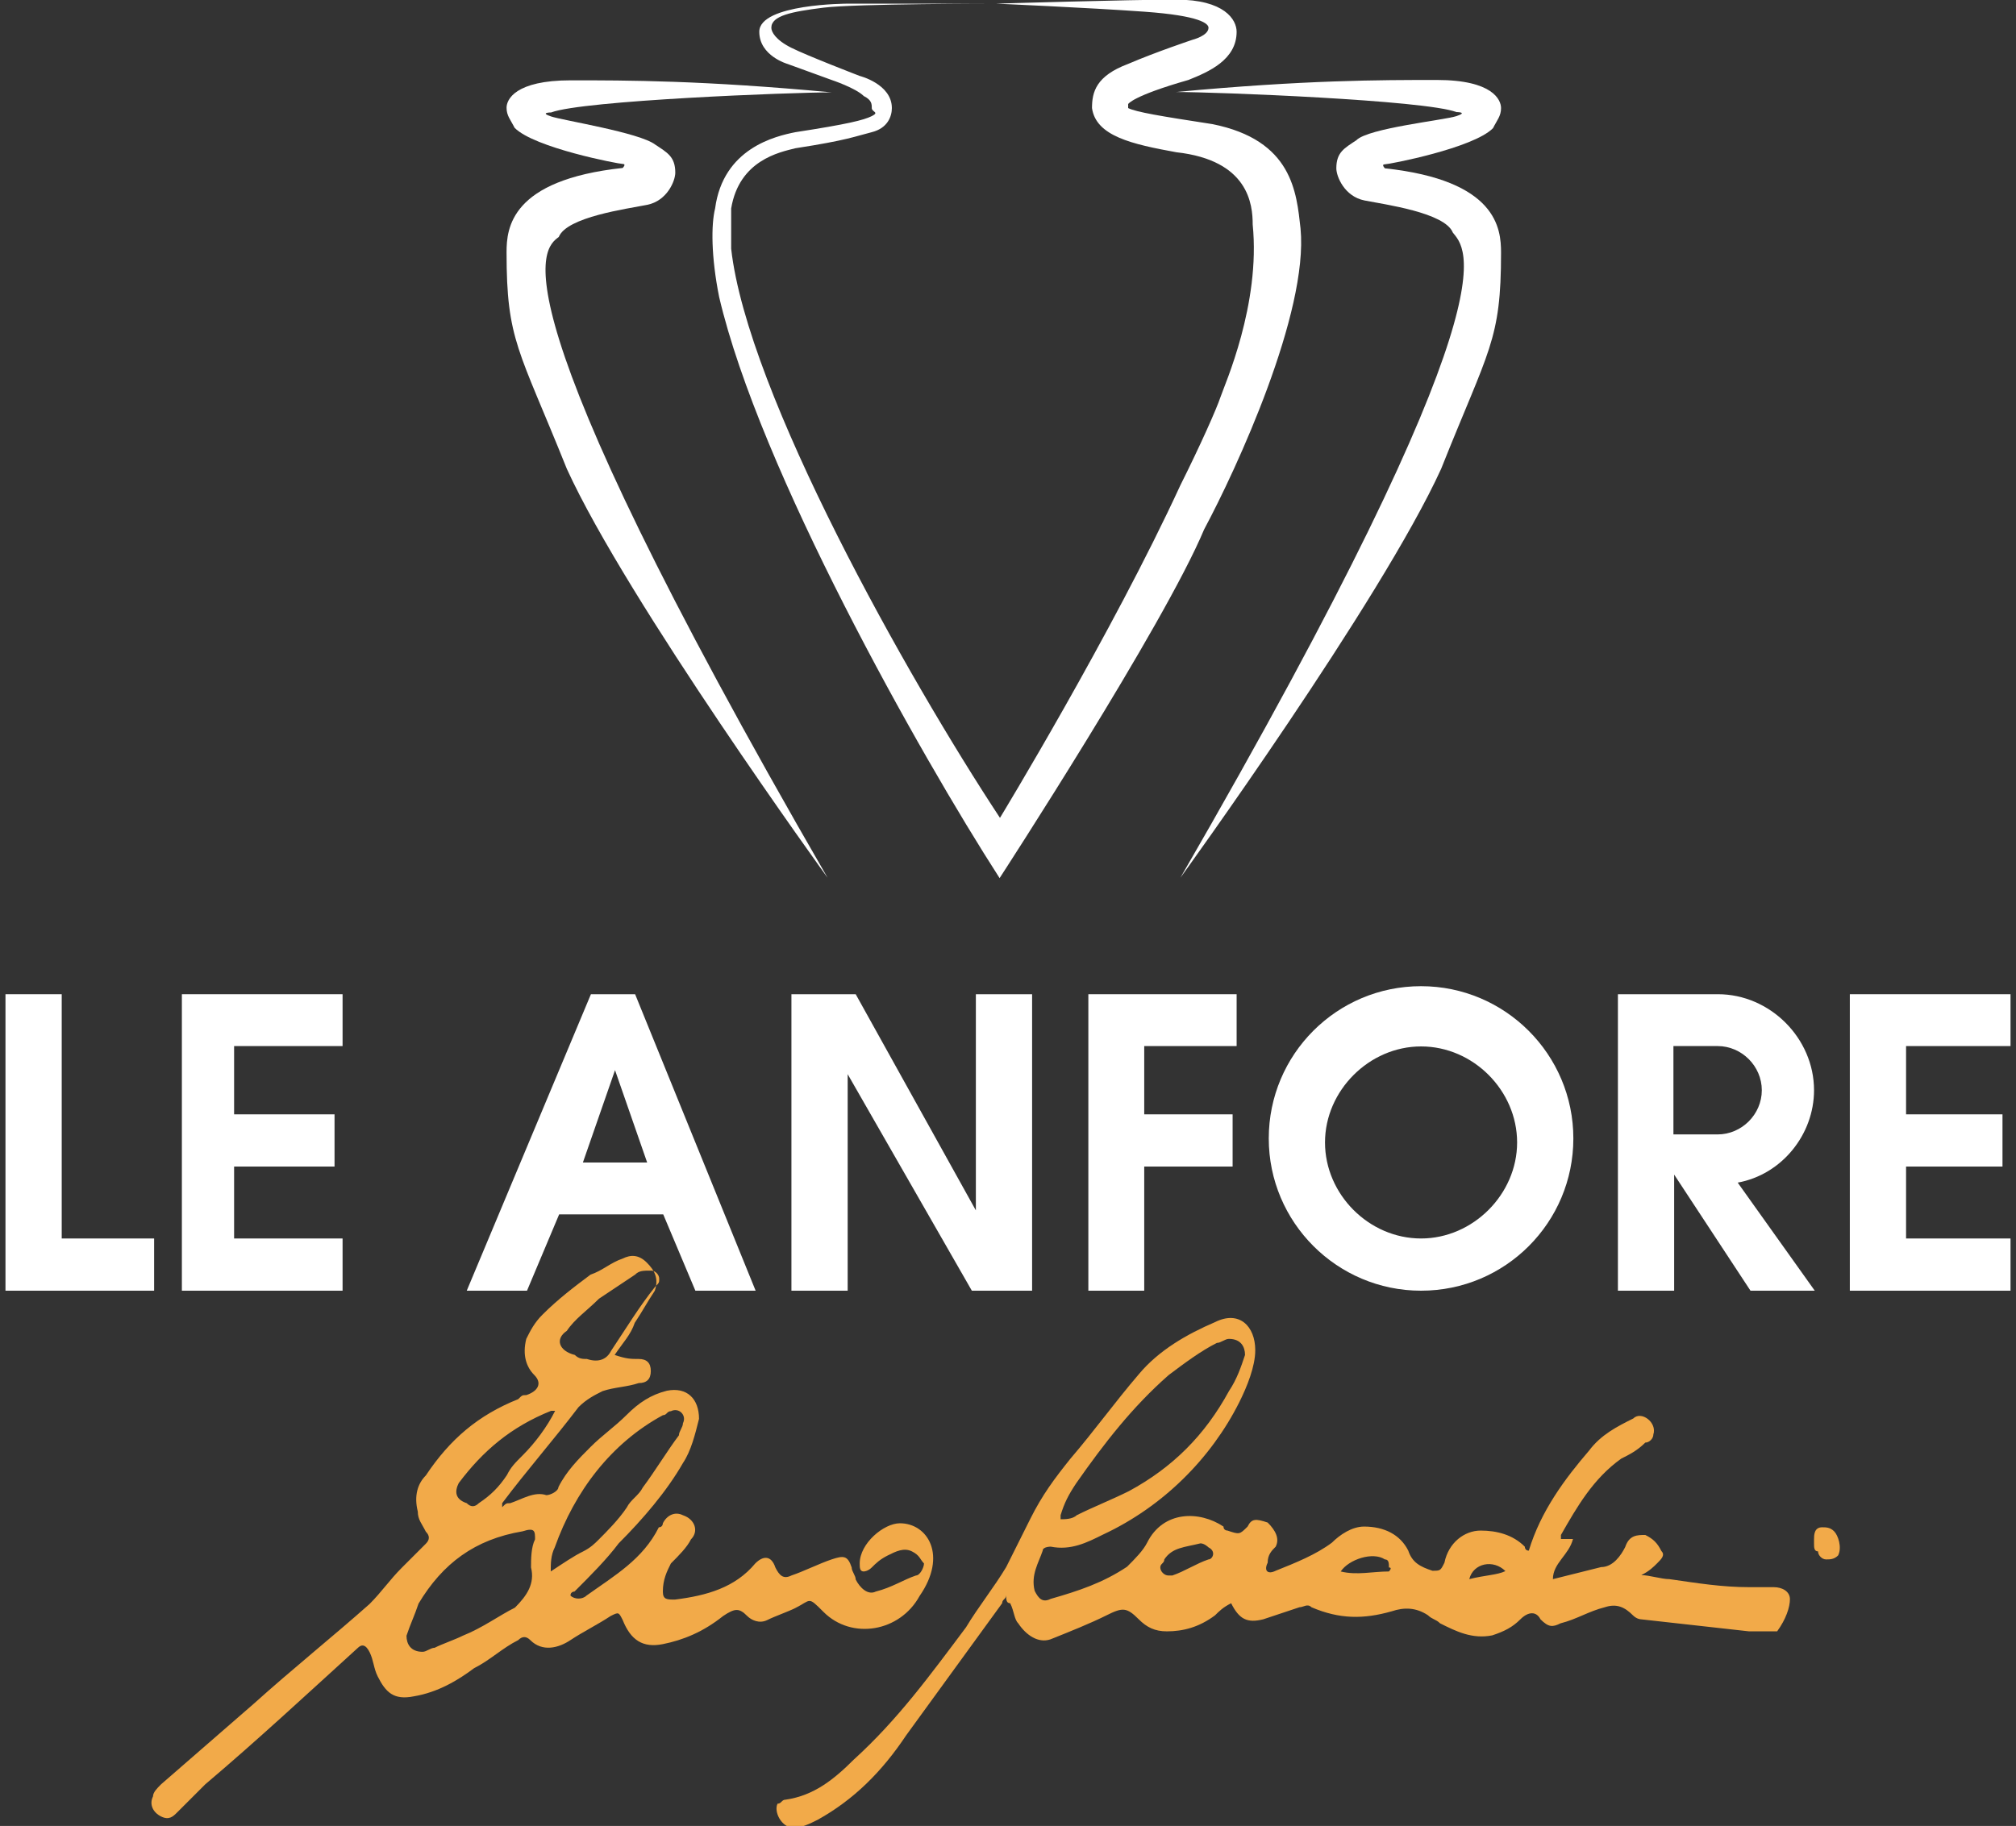
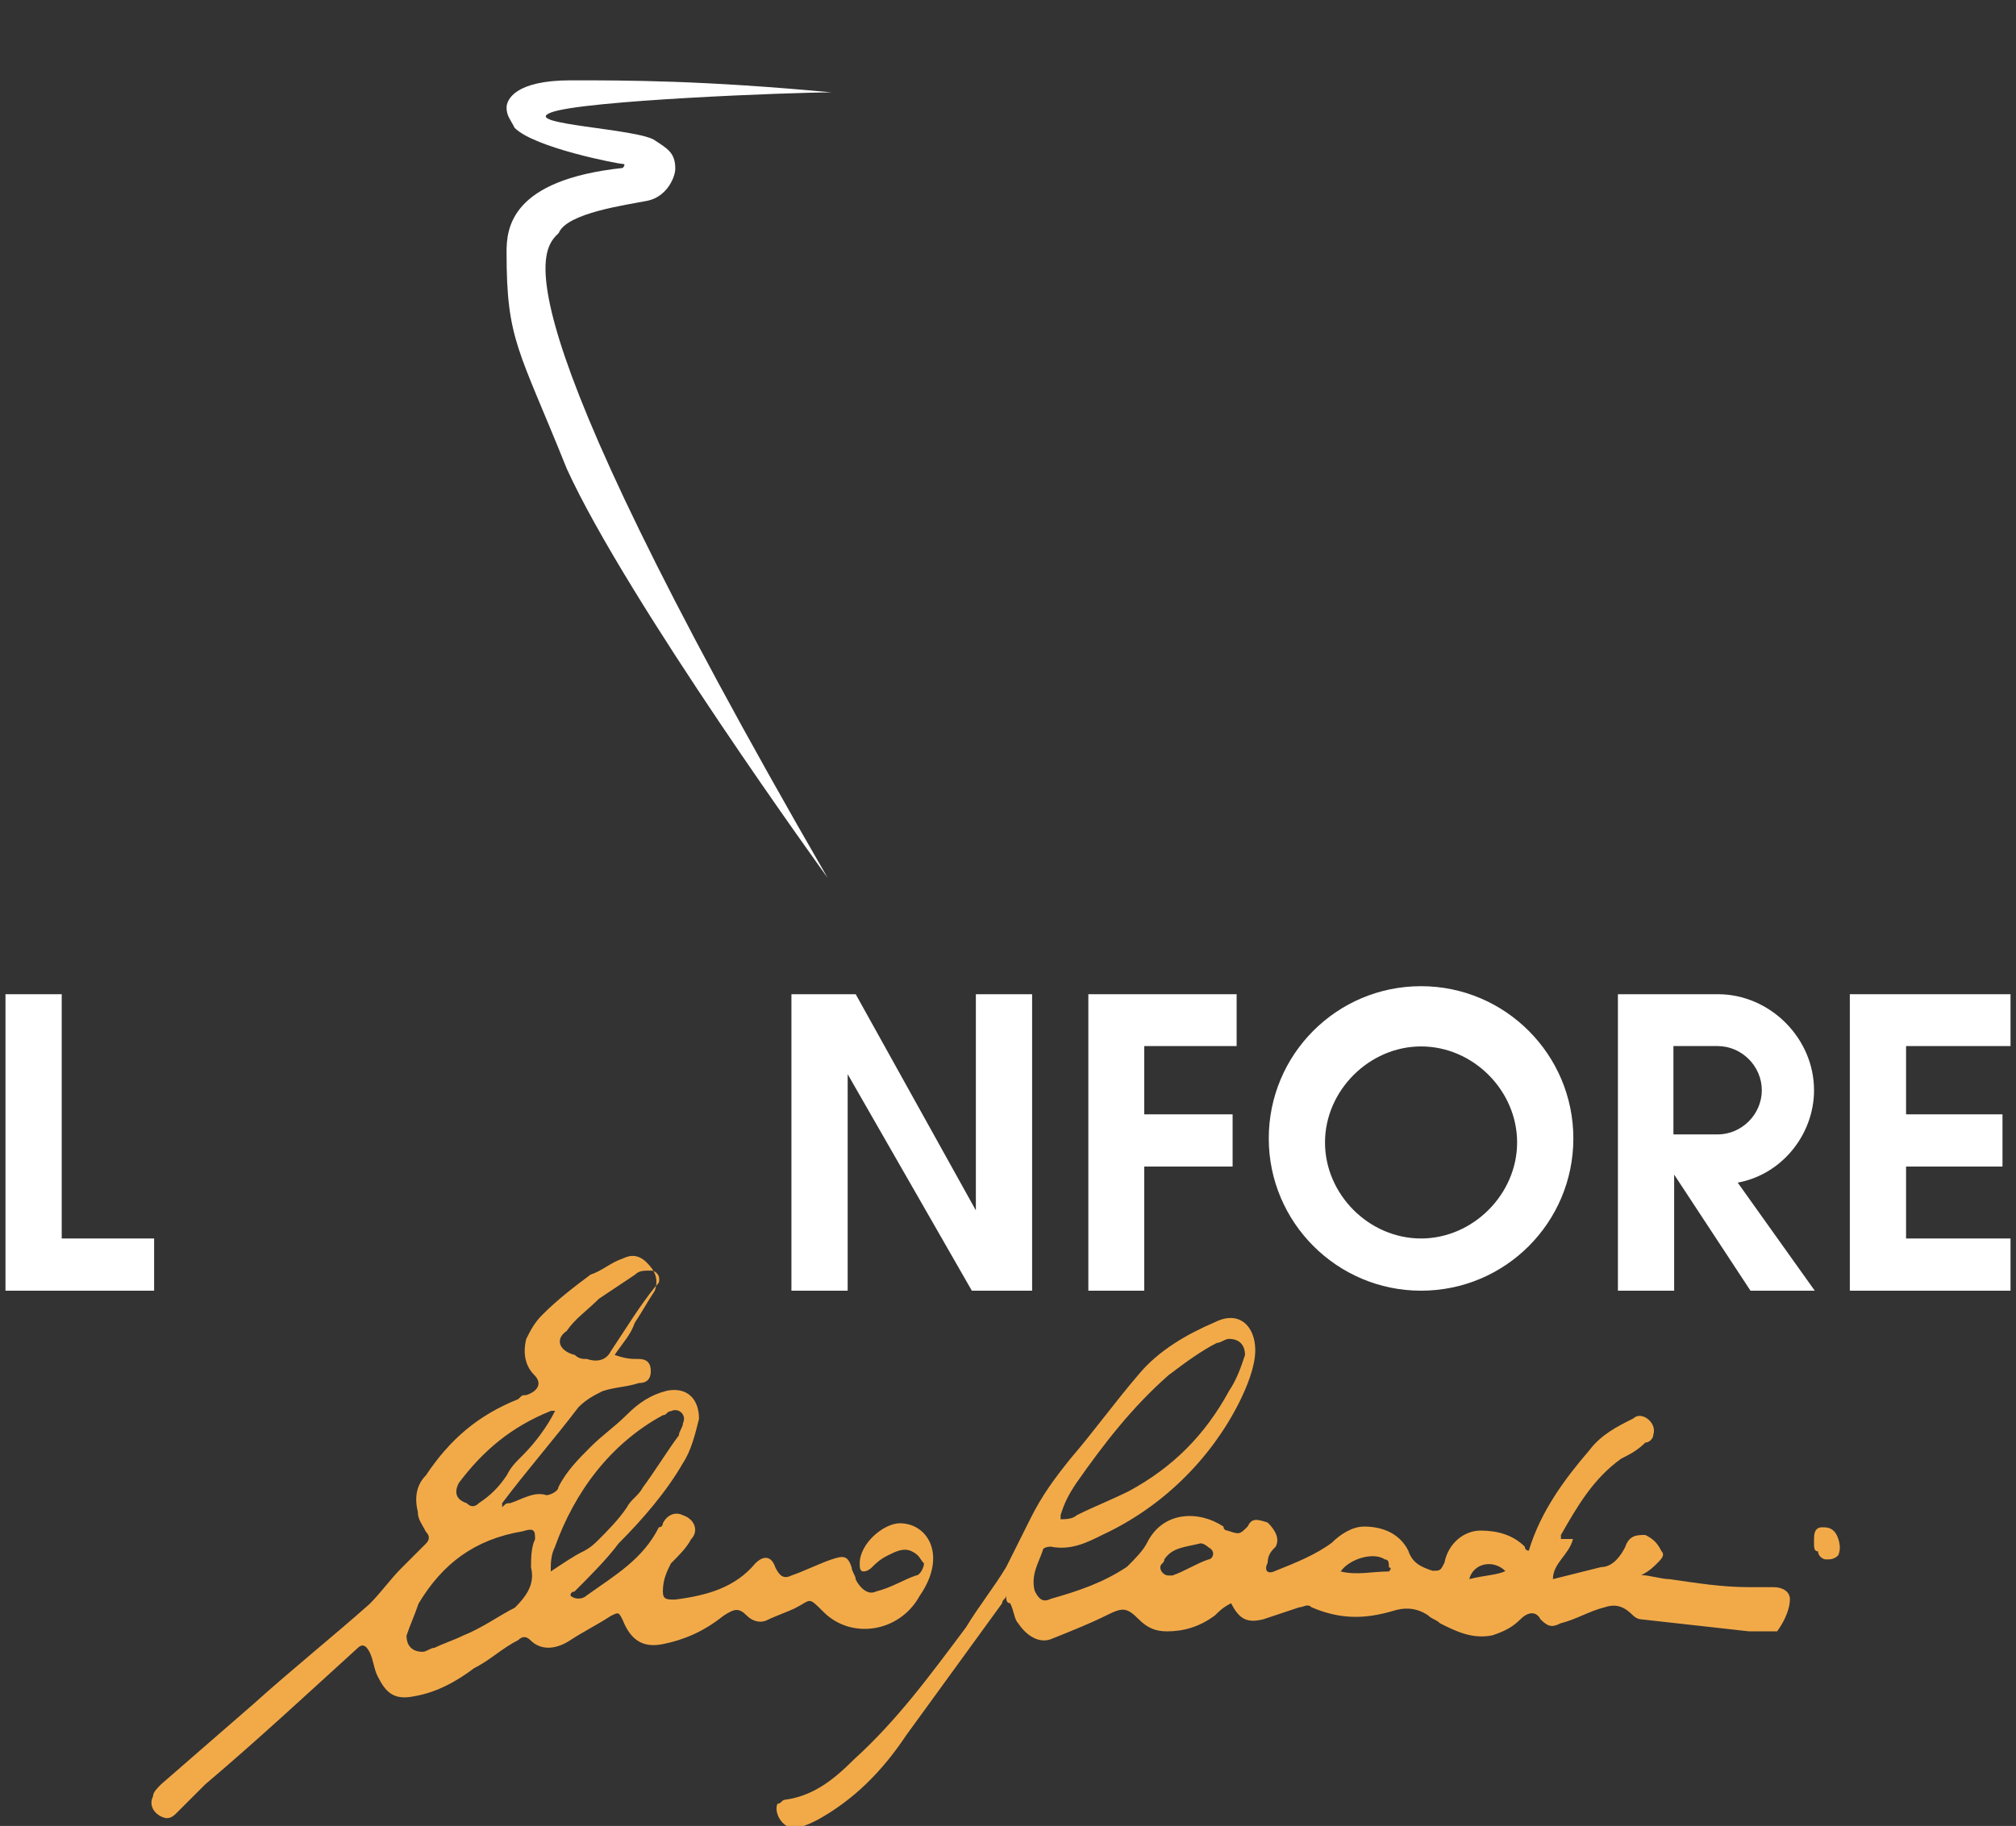
<svg xmlns="http://www.w3.org/2000/svg" version="1.1" id="Livello_1" x="0px" y="0px" viewBox="0 0 552 500.1" style="enable-background:new 0 0 552 500.1;" xml:space="preserve">
  <rect x="0" y="0" width="552" height="500.1" fill="#333333" stroke="none" />
  <style type="text/css">
	.st0{fill:#F2AA49;}
	.st1{fill:#FFFFFF;}
</style>
  <g>
    <path class="st0" d="M490.1,438c0-2.2-2.2-3.3-4.4-3.3c-2.2,0-4.4,0-6.6,0c-7.7,0-14.3-1.1-22-2.2c-2.2,0-5.5-1.1-7.7-1.1   c2.2-1.1,3.3-2.2,4.4-3.3c1.1-1.1,2.2-2.2,1.1-3.3c-1.1-2.2-2.2-3.3-4.4-4.4c-2.2,0-4.4,0-5.5,3.3c-1.1,2.2-3.3,5.5-6.6,5.5   c-4.4,1.1-8.8,2.2-13.2,3.3c0-4.4,4.4-6.6,5.5-11h-3.3v-1.1c4.4-7.7,8.8-15.4,16.5-20.9c2.2-1.1,4.4-2.2,6.6-4.4   c1.1,0,2.2-1.1,2.2-2.2c1.1-3.3-3.3-6.6-5.5-4.4c-4.4,2.2-8.8,4.4-12.1,8.8c-6.6,7.7-13.2,16.5-16.5,27.4c-1.1,0-1.1-1.1-1.1-1.1   c-3.3-3.3-7.7-4.4-12.1-4.4s-8.8,3.3-9.9,8.8c-1.1,2.2-1.1,2.2-3.3,2.2c-3.3-1.1-5.5-2.2-6.6-5.5c-2.2-4.4-6.6-6.6-12.1-6.6   c-3.3,0-6.6,2.2-8.8,4.4c-4.4,3.3-9.9,5.5-15.4,7.7c-2.2,1.1-3.3,0-2.2-2.2c0-2.2,1.1-3.3,2.2-4.4c1.1-2.2,0-4.4-2.2-6.6   c-3.3-1.1-4.4-1.1-5.5,1.1c-2.2,2.2-2.2,2.2-5.5,1.1c0,0-1.1,0-1.1-1.1c-6.6-4.4-16.5-4.4-20.9,4.4c-1.1,2.2-3.3,4.4-5.5,6.6   c-6.6,4.4-13.2,6.6-20.9,8.8c-2.2,1.1-3.3,0-4.4-2.2c-1.1-4.4,1.1-7.7,2.2-11c0-1.1,2.2-1.1,2.2-1.1c5.5,1.1,9.9-1.1,14.3-3.3   c16.5-7.7,29.6-20.9,37.3-36.2c2.2-4.4,4.4-9.9,4.4-14.3c0-6.6-4.4-11-11-7.7c-7.7,3.3-15.4,7.7-20.9,14.3   c-6.6,7.7-12.1,15.4-18.7,23.1c-4.4,5.5-7.7,9.9-11,16.5c-2.2,4.4-4.4,8.8-6.6,13.2c-3.3,5.5-7.7,11-11,16.5   c-9.9,13.2-18.7,25.3-30.7,36.2c-5.5,5.5-11,9.9-18.7,11c-1.1,0-1.1,1.1-2.2,1.1c-1.1,2.2,1.1,6.6,4.4,6.6c2.2,0,4.4-1.1,6.6-2.2   c9.9-5.5,17.6-13.2,24.2-23.1c8.8-12.1,17.6-24.2,26.3-36.2c0-1.1,1.1-1.1,1.1-2.2c0,1.1,0,2.2,1.1,2.2c1.1,2.2,1.1,4.4,2.2,5.5   c2.2,3.3,5.5,5.5,8.8,4.4c5.5-2.2,11-4.4,15.4-6.6c4.4-2.2,5.5-2.2,8.8,1.1c2.2,2.2,4.4,3.3,7.7,3.3c4.4,0,8.8-1.1,13.2-4.4   c1.1-1.1,2.2-2.2,4.4-3.3c2.2,4.4,4.4,5.5,8.8,4.4c3.3-1.1,6.6-2.2,9.9-3.3c1.1,0,2.2-1.1,3.3,0c7.7,3.3,14.3,3.3,22,1.1   c3.3-1.1,6.6-1.1,9.9,1.1c1.1,1.1,2.2,1.1,3.3,2.2c4.4,2.2,8.8,4.4,14.3,3.3c3.3-1.1,5.5-2.2,7.7-4.4c2.2-2.2,4.4-2.2,5.5,0   c2.2,2.2,3.3,2.2,5.5,1.1c4.4-1.1,7.7-3.3,12.1-4.4c3.3-1.1,5.5,0,7.7,2.2c1.1,1.1,2.2,1.1,2.2,1.1c9.9,1.1,19.8,2.2,29.6,3.3   c2.2,0,5.5,0,7.7,0C489,443.5,490.1,440.2,490.1,438z M294.7,406.2c7.7-11,15.4-20.9,25.3-29.6c4.4-3.3,8.8-6.6,13.2-8.8   c1.1,0,2.2-1.1,3.3-1.1c3.3,0,4.4,2.2,4.4,4.4c-1.1,3.3-2.2,6.6-4.4,9.9c-6.6,12.1-15.4,20.9-27.4,27.4c-4.4,2.2-9.9,4.4-14.3,6.6   c-1.1,1.1-3.3,1.1-4.4,1.1c0,0,0,0,0-1.1C291.4,411.7,292.5,409.5,294.7,406.2z M330.9,427.1c-3.3,1.1-6.6,3.3-9.9,4.4h-1.1   c-1.1,0-2.2-1.1-2.2-2.2s1.1-1.1,1.1-2.2c2.2-3.3,5.5-3.3,9.9-4.4c1.1,0,2.2,1.1,2.2,1.1C333.1,424.9,332,427.1,330.9,427.1z    M380.3,430.4c-4.4,0-8.8,1.1-13.2,0c2.2-3.3,8.8-5.5,12.1-3.3c1.1,0,1.1,1.1,1.1,2.2C381.4,429.3,380.3,430.4,380.3,430.4z    M402.3,432.5c1.1-4.4,6.6-5.5,9.9-2.2C409.9,431.4,406.6,431.4,402.3,432.5z" />
    <path class="st0" d="M246.4,417.2c-4.4,0-11,5.5-11,11c0,1.1,0,2.2,1.1,2.2c0,0,1.1,0,2.2-1.1c1.1-1.1,2.2-2.2,4.4-3.3   c2.2-1.1,4.4-2.2,6.6-1.1c2.2,1.1,2.2,2.2,3.3,3.3c0,1.1-1.1,3.3-2.2,3.3c-3.3,1.1-6.6,3.3-11,4.4c-2.2,1.1-4.4-1.1-5.5-3.3   c0-1.1-1.1-2.2-1.1-3.3c-1.1-3.3-2.2-3.3-5.5-2.2s-7.7,3.3-11,4.4c-2.2,1.1-3.3,0-4.4-2.2c-1.1-3.3-3.3-3.3-5.5-1.1   c-5.5,6.6-13.2,8.8-22,9.9c-2.2,0-3.3,0-3.3-2.2c0-3.3,1.1-5.5,2.2-7.7c2.2-2.2,4.4-4.4,5.5-6.6c2.2-2.2,1.1-5.5-2.2-6.6   c-2.2-1.1-4.4,0-5.5,2.2c0,0,0,1.1-1.1,1.1c-4.4,8.8-12.1,13.2-19.8,18.7c-1.1,1.1-3.3,1.1-4.4,0c0-1.1,1.1-1.1,1.1-1.1   c4.4-4.4,8.8-8.8,12.1-13.2c6.6-6.6,13.2-14.3,17.6-22c2.2-3.3,3.3-7.7,4.4-12.1c0-5.5-3.3-8.8-8.8-7.7c-4.4,1.1-7.7,3.3-11,6.6   s-6.6,5.5-9.9,8.8s-6.6,6.6-8.8,11c0,1.1-2.2,2.2-3.3,2.2c-3.3-1.1-6.6,1.1-9.9,2.2c-1.1,0-1.1,0-2.2,1.1c0-1.1,0-1.1,0-1.1   c6.6-8.8,14.3-17.6,20.9-26.3c2.2-2.2,4.4-3.3,6.6-4.4c3.3-1.1,6.6-1.1,9.9-2.2c2.2,0,3.3-1.1,3.3-3.3s-1.1-3.3-3.3-3.3   s-3.3,0-6.6-1.1c2.2-3.3,4.4-5.5,5.5-8.8c2.2-3.3,3.3-5.5,5.5-8.8c1.1-3.3,0-5.5-2.2-7.7c-2.2-2.2-4.4-2.2-6.6-1.1   c-3.3,1.1-5.5,3.3-8.8,4.4c-4.4,3.3-8.8,6.6-13.2,11c-2.2,2.2-3.3,4.4-4.4,6.6c-1.1,4.4,0,7.7,2.2,9.9c2.2,2.2,1.1,4.4-2.2,5.5   c-1.1,0-1.1,0-2.2,1.1c-11,4.4-18.7,11-25.3,20.9c-2.2,2.2-3.3,5.5-2.2,9.9c0,2.2,1.1,3.3,2.2,5.5c1.1,1.1,1.1,2.2,0,3.3   c-2.2,2.2-4.4,4.4-6.6,6.6c-3.3,3.3-5.5,6.6-8.8,9.9c-9.9,8.8-20.9,17.6-31.8,27.4c-8.8,7.7-16.5,14.3-25.3,22   c-1.1,1.1-2.2,2.2-2.2,3.3c-1.1,2.2,0,4.4,2.2,5.5c2.2,1.1,3.3,0,4.4-1.1c2.2-2.2,5.5-5.5,7.7-7.7c14.3-12.1,28.5-25.3,41.7-37.3   c1.1-1.1,2.2-1.1,3.3,1.1c1.1,2.2,1.1,4.4,2.2,6.6c2.2,4.4,4.4,6.6,9.9,5.5c6.6-1.1,12.1-4.4,16.5-7.7c4.4-2.2,7.7-5.5,12.1-7.7   c1.1-1.1,2.2-1.1,3.3,0c3.3,3.3,7.7,2.2,11,0s7.7-4.4,11-6.6c2.2-1.1,2.2-1.1,3.3,1.1c2.2,5.5,5.5,7.7,11,6.6   c5.5-1.1,11-3.3,16.5-7.7c3.3-2.2,4.4-2.2,6.6,0c1.1,1.1,3.3,2.2,5.5,1.1c2.2-1.1,5.5-2.2,7.7-3.3c4.4-2.2,3.3-3.3,7.7,1.1   c7.7,7.7,20.9,5.5,26.3-4.4C259.5,426,254,417.2,246.4,417.2z M155.2,364.5c2.2-3.3,5.5-5.5,8.8-8.8c3.3-2.2,6.6-4.4,9.9-6.6   c1.1-1.1,2.2-1.1,4.4-1.1c1.1,0,2.2,1.1,2.2,2.2s0,1.1-1.1,2.2c-4.4,5.5-7.7,11-12.1,17.6c-1.1,2.2-3.3,3.3-6.6,2.2   c-1.1,0-2.2,0-3.3-1.1C153,370,151.9,366.7,155.2,364.5z M125.6,406.2c6.6-8.8,14.3-15.4,25.3-19.8c0,0,0,0,1.1,0   c-2.2,4.4-5.5,8.8-8.8,12.1c-2.2,2.2-3.3,3.3-4.4,5.5c-2.2,3.3-4.4,5.5-7.7,7.7c-1.1,1.1-2.2,1.1-3.3,0   C124.5,410.6,124.5,408.4,125.6,406.2z M146.5,421.6c-1.1,2.2-1.1,5.5-1.1,7.7c1.1,4.4-1.1,7.7-4.4,11c-4.4,2.2-8.8,5.5-14.3,7.7   c-2.2,1.1-5.5,2.2-7.7,3.3c-1.1,0-2.2,1.1-3.3,1.1c-3.3,0-4.4-2.2-4.4-4.4l0,0c1.1-3.3,2.2-5.5,3.3-8.8c6.6-11,15.4-17.6,28.5-19.8   C146.5,418.3,146.5,419.4,146.5,421.6z M150.8,430.4c0-2.2,0-4.4,1.1-6.6c5.5-15.4,15.4-28.5,29.6-36.2c1.1,0,1.1-1.1,2.2-1.1   c2.2-1.1,4.4,1.1,3.3,3.3c0,1.1-1.1,2.2-1.1,3.3c-3.3,4.4-6.6,9.9-9.9,14.3c-1.1,2.2-3.3,3.3-4.4,5.5c-2.2,3.3-5.5,6.6-7.7,8.8   c-1.1,1.1-2.2,2.2-4.4,3.3C157.4,426,154.1,428.2,150.8,430.4z" />
    <path class="st0" d="M496.7,422.7v-1.1c0-1.1,0-3.3,2.2-3.3c1.1,0,2.2,0,3.3,1.1c1.1,1.1,2.2,4.4,1.1,6.6c-1.1,1.1-2.2,1.1-3.3,1.1   s-2.2-1.1-2.2-2.2C496.7,424.9,496.7,423.8,496.7,422.7L496.7,422.7z" />
  </g>
  <polygon class="st1" points="42.2,339.2 42.2,353.5 1.5,353.5 1.5,272.3 16.9,272.3 16.9,339.2 " />
  <polygon class="st1" points="282.6,272.3 282.6,353.5 266.1,353.5 232.1,294.2 232.1,353.5 216.7,353.5 216.7,272.3 234.3,272.3   267.2,331.5 267.2,272.3 " />
  <path class="st1" d="M475.8,323.9c12.1-2.2,20.9-13.2,20.9-25.3c0-14.3-12.1-26.3-26.3-26.3l0,0h-27.4v81.2h15.4v-31.8l20.9,31.8  h17.6L475.8,323.9z M458.2,310.7v-24.2h12.1c6.6,0,12.1,5.5,12.1,12.1s-5.5,12.1-12.1,12.1l0,0H458.2z" />
-   <polygon class="st1" points="64.1,286.5 64.1,305.2 91.6,305.2 91.6,319.5 64.1,319.5 64.1,339.2 93.8,339.2 93.8,353.5 49.8,353.5   49.8,272.3 93.8,272.3 93.8,286.5 " />
  <polygon class="st1" points="521.9,286.5 521.9,305.2 548.3,305.2 548.3,319.5 521.9,319.5 521.9,339.2 550.5,339.2 550.5,353.5   506.5,353.5 506.5,272.3 550.5,272.3 550.5,286.5 " />
  <polygon class="st1" points="313.3,286.5 313.3,305.2 337.5,305.2 337.5,319.5 313.3,319.5 313.3,353.5 298,353.5 298,272.3   338.6,272.3 338.6,286.5 " />
-   <path class="st1" d="M173.9,272.3h-12.1l-34,81.2h16.5l8.8-20.9h28.5l8.8,20.9h16.5L173.9,272.3z M159.6,318.4l8.8-25.3l8.8,25.3  H159.6z" />
  <path class="st1" d="M389.1,270.1c-23.1,0-41.7,18.7-41.7,41.7s18.7,41.7,41.7,41.7c23.1,0,41.7-18.7,41.7-41.7  S412.1,270.1,389.1,270.1z M389.1,339.2c-14.3,0-26.3-12.1-26.3-26.3s12.1-26.3,26.3-26.3c14.3,0,26.3,12.1,26.3,26.3  S403.3,339.2,389.1,339.2z" />
-   <path class="st1" d="M226.6,240.4c0,0-54.9-75.8-71.4-112c-13.2-32.9-16.5-35.1-16.5-59.3c0-6.6,1.1-19.8,31.8-23.1  c0,0,1.1-1.1,0-1.1s-24.2-4.4-29.6-9.9c-1.1-2.2-2.2-3.3-2.2-5.5S141,22,156.3,22s36.2,0,71.4,3.3c-11,0-68.1,2.2-76.8,5.5  c0,0-3.3,0,0,1.1s24.2,4.4,28.5,7.7c3.3,2.2,5.5,3.3,5.5,7.7c0,2.2-2.2,7.7-7.7,8.8c-5.5,1.1-22,3.3-24.2,8.8  C148.7,68.1,133.3,79,226.6,240.4z" />
-   <path class="st1" d="M323.2,240.4c0,0,54.9-75.8,71.4-112C407.7,95.5,411,93.3,411,69.2c0-6.6-1.1-19.8-31.8-23.1c0,0-1.1-1.1,0-1.1  s24.2-4.4,29.6-9.9c1.1-2.2,2.2-3.3,2.2-5.5s-2.2-7.7-17.6-7.7c-15.4,0-36.2,0-71.4,3.3c11,0,68.1,2.2,76.8,5.5c0,0,3.3,0,0,1.1  c-3.3,1.1-24.2,3.3-27.4,6.6c-3.3,2.2-5.5,3.3-5.5,7.7c0,2.2,2.2,7.7,7.7,8.8c5.5,1.1,22,3.3,24.2,8.8  C401.2,68.1,416.5,79,323.2,240.4z" />
-   <path class="st1" d="M356.1,62.6C355,52.7,353.9,38.4,332,34c-14.3-2.2-20.9-3.3-23.1-4.4v-1.1c0,0,1.1-2.2,16.5-6.6  c5.5-2.2,13.2-5.5,13.2-13.2c0-3.3-3.3-8.8-16.5-8.8c-13.2,0-49.4,1.1-49.4,1.1h-40.6c0,0-24.2,0-24.2,7.7c0,6.6,7.7,8.8,7.7,8.8  l12.1,4.4c0,0,6.6,2.2,8.8,4.4c2.2,1.1,2.2,2.2,2.2,3.3c0,1.1,2.2,1.1,0,2.2s-6.6,2.2-20.9,4.4c-5.5,1.1-19.8,4.4-22,20.9  c-1.1,4.4-1.1,13.2,1.1,24.2c11,47.2,54.9,125.2,76.8,159.2c0,0,45-69.2,56-95.5C338.6,128.4,358.3,85.6,356.1,62.6z M334.2,108.7  c-1.1,3.3-5.5,13.2-11,24.2c-18.7,40.6-49.4,91.1-49.4,91.1c-25.3-38.4-69.2-116.4-73.6-155.9c0-3.3,0-8.8,0-11  c2.2-13.2,13.2-15.4,17.6-16.5c14.3-2.2,16.5-3.3,20.9-4.4c4.4-1.1,5.5-4.4,5.5-6.6c0-6.6-8.8-8.8-8.8-8.8s-14.3-5.5-18.7-7.7  s-5.5-4.4-5.5-5.5c0-3.3,5.5-4.4,14.3-5.5c8.8-1.1,47.2-1.1,47.2-1.1s25.3,1.1,40.6,2.2c15.4,1.1,17.6,3.3,17.6,4.4  c0,2.2-4.4,3.3-4.4,3.3s-9.9,3.3-17.6,6.6c-8.8,3.3-9.9,7.7-9.9,12.1c1.1,7.7,11,9.9,23.1,12.1C341.9,43.9,343,56,343,61.5  C345.2,83.4,335.3,105.4,334.2,108.7z" />
+   <path class="st1" d="M226.6,240.4c0,0-54.9-75.8-71.4-112c-13.2-32.9-16.5-35.1-16.5-59.3c0-6.6,1.1-19.8,31.8-23.1  c0,0,1.1-1.1,0-1.1s-24.2-4.4-29.6-9.9c-1.1-2.2-2.2-3.3-2.2-5.5S141,22,156.3,22s36.2,0,71.4,3.3c-11,0-68.1,2.2-76.8,5.5  s24.2,4.4,28.5,7.7c3.3,2.2,5.5,3.3,5.5,7.7c0,2.2-2.2,7.7-7.7,8.8c-5.5,1.1-22,3.3-24.2,8.8  C148.7,68.1,133.3,79,226.6,240.4z" />
</svg>